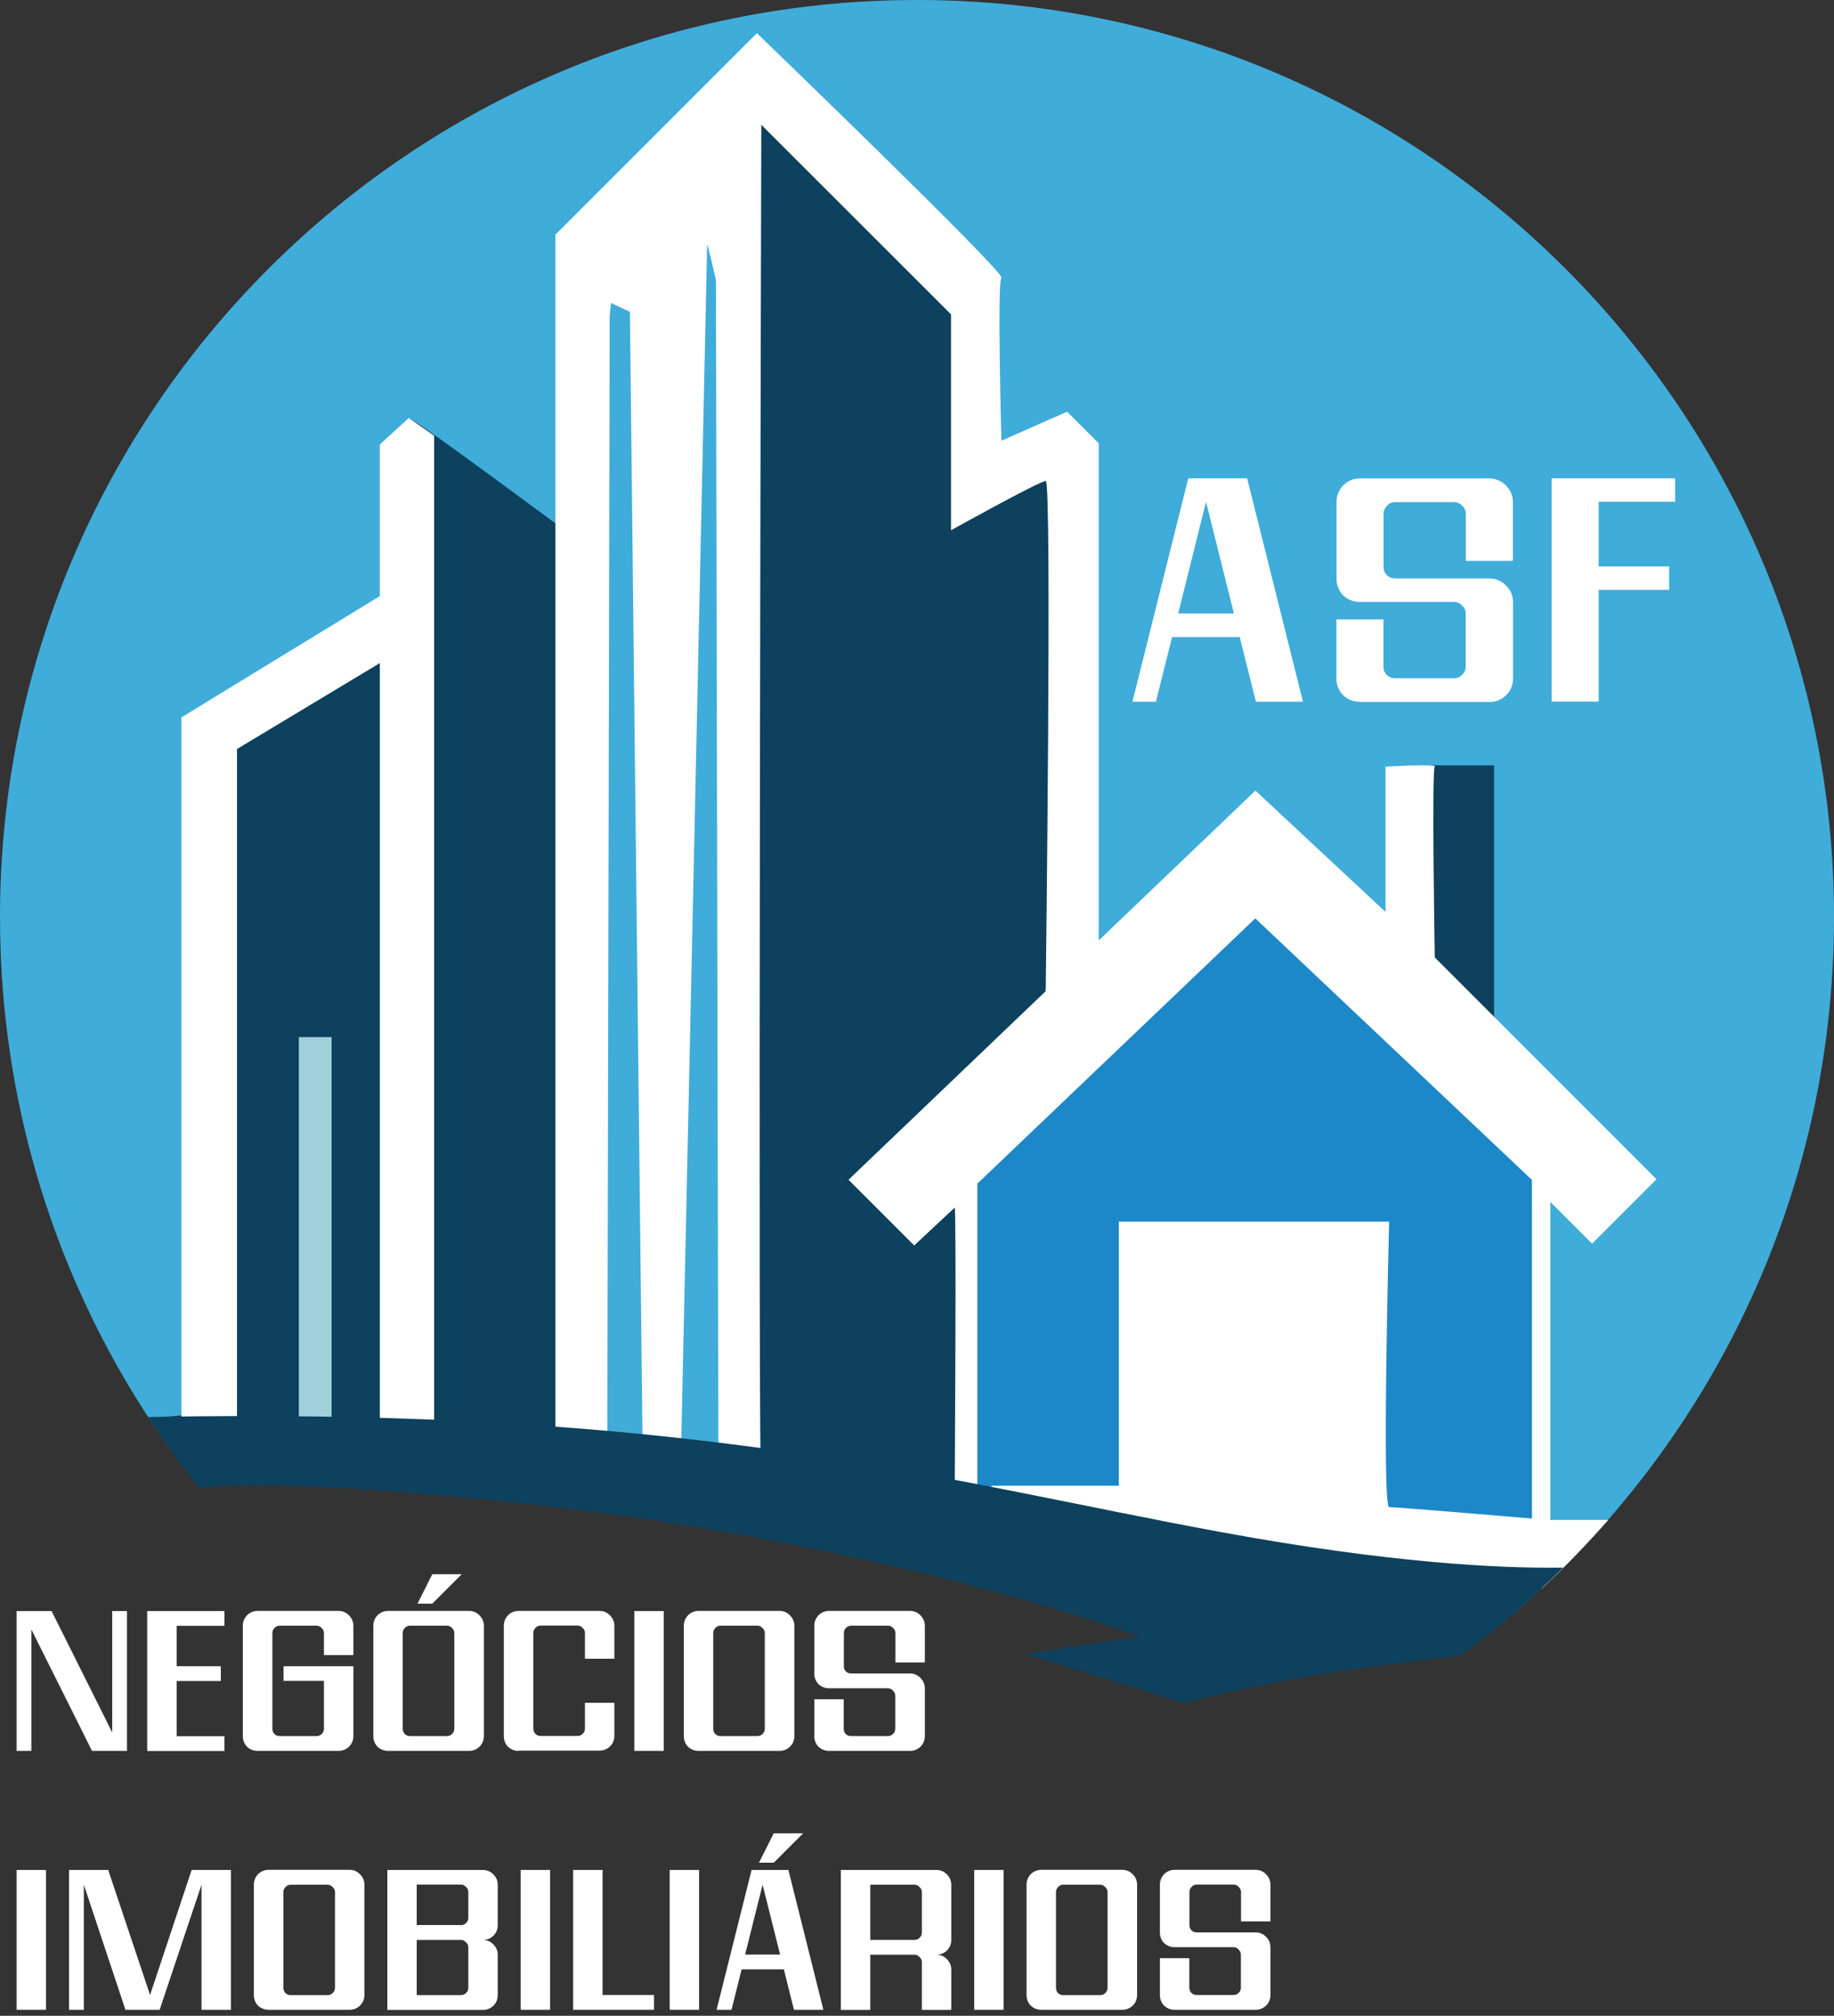
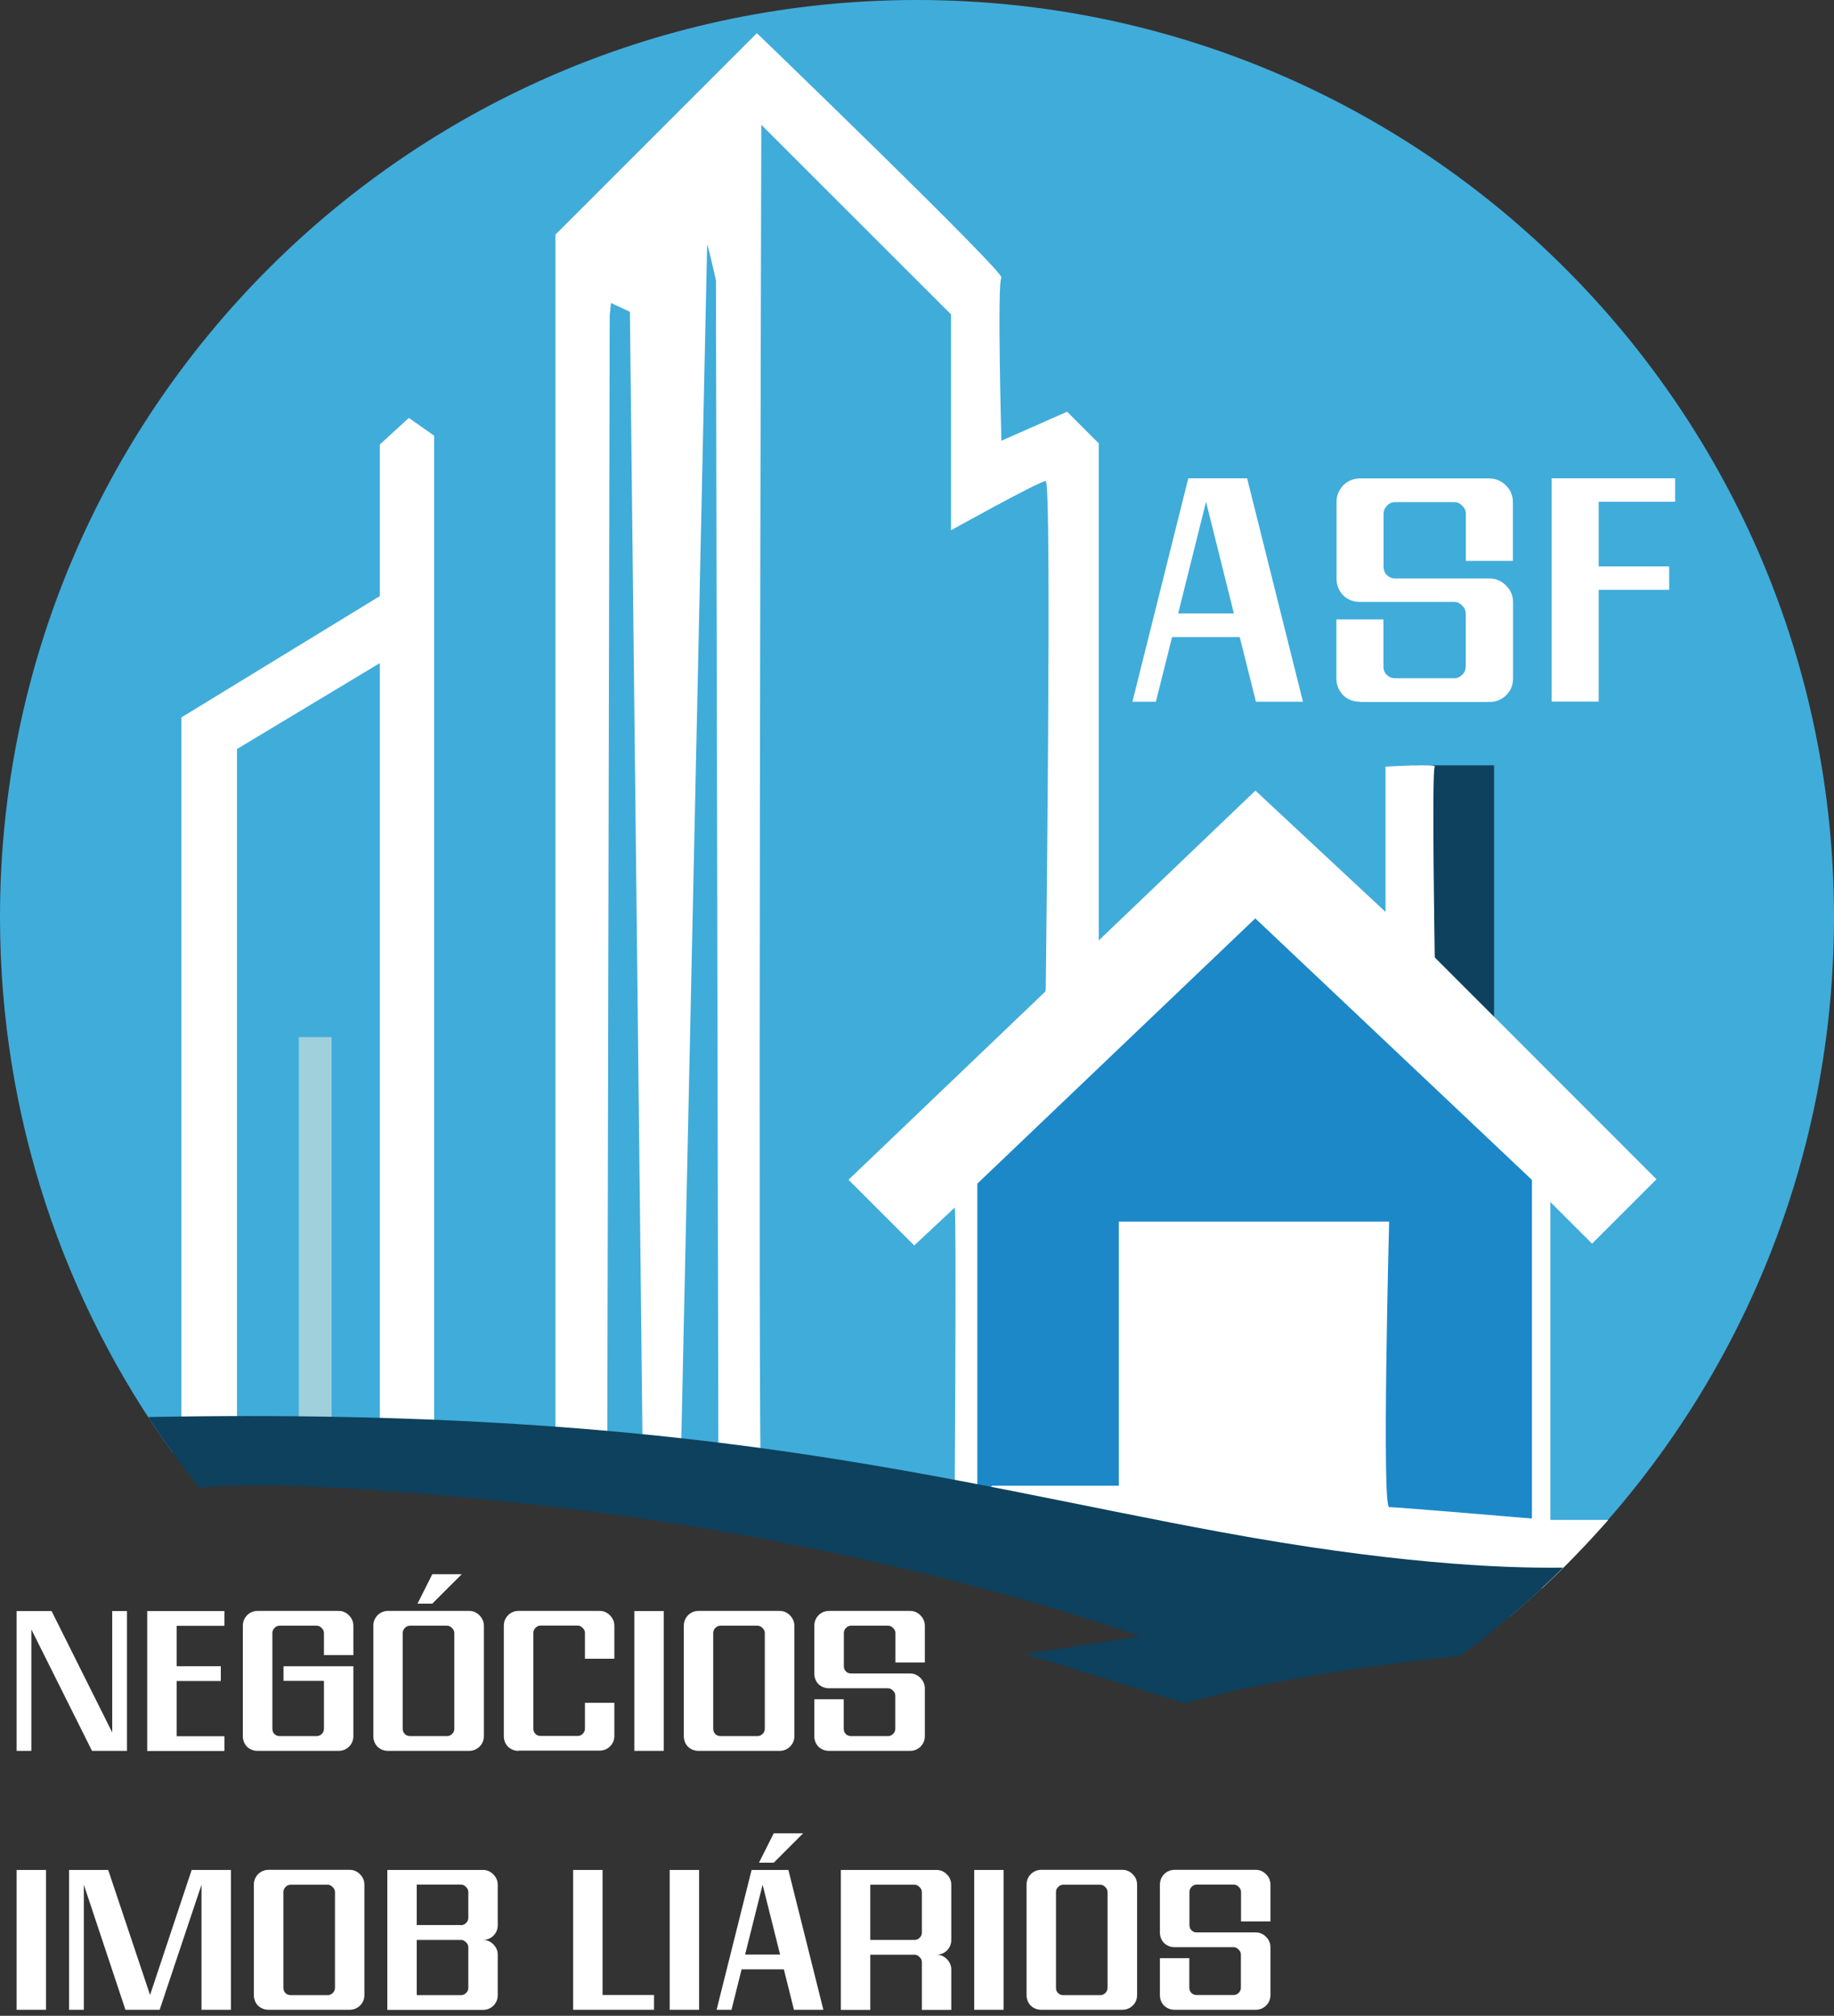
<svg xmlns="http://www.w3.org/2000/svg" width="222" height="244" viewBox="0 0 222 244" fill="none">
  <rect x="0" y="0" width="222" height="244" fill="#333333" stroke="none" />
  <path d="M222 111.008C222 49.708 172.308 0 110.992 0C49.677 0 0 49.708 0 111.008C0 135.195 7.733 157.594 20.878 175.821C22.133 177.562 91.997 179.931 94.004 180.621C102.24 183.46 100.906 187.711 135.713 187.711C163.084 187.711 164.371 195.083 182.786 195.664C206.785 175.304 222 144.936 222 111.008Z" fill="#40ACDA" />
-   <path d="M145.062 178.143L130.223 120.796L131.133 55.794L118.6 59.151V36.673L93.534 9.443L72.578 30.713L69.817 65.268C69.817 65.268 50.084 50.587 49.473 50.587C48.861 50.587 49.018 74.288 48.563 74.743C48.108 75.197 25.16 88.499 25.16 88.499L25.003 171.084C25.003 171.084 23.403 171.163 18.039 171.68C19.403 173.782 20.846 175.821 22.352 177.813C26.54 177.468 29.599 177.202 29.599 177.202L86.334 181.029C86.334 181.029 139.854 193.264 140.622 193.876C141.077 194.236 161.72 196.919 178.598 199.036C182.99 195.664 187.115 191.978 190.942 187.993C171.084 183.727 145.062 178.143 145.062 178.143Z" fill="#0D415D" />
  <path d="M52.547 52.735V174.629H45.975V80.264L28.689 90.663C28.689 90.663 28.689 174.629 28.689 174.159C28.689 173.704 21.96 174.159 21.96 174.159V86.836L45.975 72.154V53.802L49.489 50.586L52.547 52.735Z" fill="white" />
  <path d="M36.171 174.472V125.533H40.14V174.77C40.156 174.77 36.328 174.315 36.171 174.472Z" fill="#9FD0DC" />
  <path d="M70.743 179.366L71.056 53.049C71.056 53.049 70.743 32.25 71.37 31.795C71.982 31.34 88.656 24.156 88.656 24.768C88.656 25.38 89.879 74.774 89.879 74.774L89.722 182.739L70.743 179.366Z" fill="#40ACDA" />
  <path d="M67.229 176.449V28.407L91.62 4.016C91.62 4.016 121.753 33.066 121.219 33.615C120.686 34.164 121.219 53.347 121.219 53.347L129.172 49.834L132.999 53.661V122.004C132.999 122.004 125.815 128.121 125.972 127.666C126.129 127.211 126.584 119.557 126.584 119.557C126.584 119.557 127.352 58.225 126.584 58.225C125.815 58.225 115.118 64.186 115.118 64.186V38.054L92.154 15.105C92.154 15.105 91.699 180.574 92.154 180.119C92.609 179.664 86.962 178.598 86.962 178.598L86.664 33.928C86.664 33.928 85.597 29.191 85.597 29.646C85.597 30.101 82.382 178.3 82.382 178.3L77.801 176.621L76.248 37.74L73.958 36.673L73.801 38.195L73.503 178.441L66.617 176.606L67.229 176.449Z" fill="white" />
  <path d="M180.856 92.64H171.225V124.906H180.856V92.64Z" fill="#0D415D" />
  <path d="M117.235 185.013C117.078 184.245 116.623 141.579 116.623 141.579C116.623 141.579 148.277 109.314 149.814 108.388C151.352 107.479 157.767 108.545 159.602 110.067C161.437 111.588 188.966 142.489 187.899 142.646C186.833 142.803 186.676 145.862 186.676 145.862L186.833 188.527C186.833 188.527 170.472 196.323 170.018 196.166C169.563 196.009 117.235 185.013 117.235 185.013Z" fill="#1C88C8" />
  <path d="M187.664 183.946V183.036V145.485L192.715 150.535L200.511 142.74L173.672 115.886C173.672 115.886 173.296 93.173 173.672 92.796C174.049 92.42 167.712 92.796 167.712 92.796V110.38L151.963 95.698L102.71 142.802L110.663 150.755C110.663 150.755 115.321 146.394 115.557 146.175C115.792 145.939 115.557 181.044 115.557 181.954C115.557 182.864 118.302 181.954 118.302 181.954V143.273L151.948 111.164L185.437 142.818V183.805C185.437 183.805 169.076 182.424 168.151 182.424C167.241 182.424 168.151 147.869 168.151 147.869H135.431V179.836H120.137L118.913 180.605C118.913 180.605 120.137 182.895 120.137 183.507C120.137 184.024 171.084 190.299 186.644 192.259C189.468 189.64 192.134 186.863 194.676 183.977H187.664V183.946Z" fill="white" />
  <path d="M137.078 84.938L143.838 57.896H150.959L157.72 84.938H152.026L150.065 77.111H141.877L139.917 84.938H137.078ZM149.359 74.256L145.987 60.735L142.615 74.256H149.359Z" fill="white" />
  <path d="M164.606 84.938C163.806 84.938 163.116 84.671 162.567 84.138C162.034 83.573 161.767 82.899 161.767 82.099V74.978H167.461V80.672C167.461 81.095 167.586 81.424 167.869 81.691C168.135 81.958 168.48 82.099 168.888 82.099H176.01C176.402 82.099 176.715 81.958 176.982 81.691C177.28 81.424 177.421 81.079 177.421 80.672V74.272C177.421 73.88 177.28 73.566 176.982 73.299C176.715 73.001 176.386 72.86 176.01 72.86H164.622C163.822 72.86 163.132 72.594 162.583 72.06C162.049 71.496 161.783 70.821 161.783 70.021V60.766C161.783 59.998 162.049 59.323 162.583 58.759C163.147 58.194 163.822 57.912 164.622 57.912H180.276C181.045 57.912 181.719 58.194 182.284 58.759C182.849 59.323 183.131 59.982 183.131 60.766V67.888H177.437V62.194C177.437 61.802 177.296 61.488 176.998 61.221C176.731 60.923 176.402 60.782 176.025 60.782H168.904C168.496 60.782 168.151 60.923 167.884 61.221C167.618 61.488 167.477 61.817 167.477 62.194V68.594C167.477 69.017 167.602 69.347 167.884 69.613C168.151 69.88 168.496 70.021 168.904 70.021H180.292C181.06 70.021 181.735 70.303 182.3 70.868C182.864 71.433 183.147 72.091 183.147 72.876V82.13C183.147 82.93 182.864 83.621 182.3 84.169C181.735 84.703 181.076 84.969 180.292 84.969H164.606V84.938Z" fill="white" />
  <path d="M187.821 84.938V57.896H202.769V60.735H193.515V68.562H202.048V71.401H193.515V84.922H187.821V84.938Z" fill="white" />
  <path d="M2.008 211.93V195.005H6.243L13.584 209.702V195.005H15.372V211.93H11.137L3.796 197.232V211.93H2.008Z" fill="white" />
  <path d="M17.819 211.93V195.005H27.168V196.793H21.38V201.687H26.729V203.475H21.38V210.157H27.168V211.945H17.819V211.93Z" fill="white" />
  <path d="M31.183 211.93C30.681 211.93 30.258 211.757 29.897 211.428C29.568 211.083 29.395 210.644 29.395 210.142V196.777C29.395 196.291 29.568 195.883 29.897 195.523C30.242 195.177 30.681 194.989 31.183 194.989H40.987C41.473 194.989 41.881 195.162 42.242 195.523C42.587 195.883 42.775 196.291 42.775 196.777V200.338H39.214V197.672C39.214 197.436 39.12 197.232 38.932 197.06C38.76 196.872 38.556 196.777 38.32 196.777H33.865C33.599 196.777 33.395 196.872 33.222 197.06C33.05 197.232 32.971 197.436 32.971 197.672V209.248C32.971 209.514 33.05 209.718 33.222 209.891C33.395 210.063 33.599 210.142 33.865 210.142H38.32C38.556 210.142 38.76 210.063 38.932 209.891C39.12 209.718 39.214 209.514 39.214 209.248V203.46H34.32V201.687H42.775V210.142C42.775 210.644 42.602 211.067 42.242 211.428C41.897 211.757 41.473 211.93 40.987 211.93H31.183Z" fill="white" />
  <path d="M46.979 211.929C46.477 211.929 46.053 211.757 45.693 211.427C45.363 211.082 45.191 210.643 45.191 210.141V196.777C45.191 196.291 45.363 195.883 45.693 195.522C46.038 195.177 46.477 194.989 46.979 194.989H56.782C57.269 194.989 57.676 195.161 58.037 195.522C58.382 195.883 58.571 196.291 58.571 196.777V210.141C58.571 210.643 58.398 211.067 58.037 211.427C57.692 211.757 57.269 211.929 56.782 211.929H46.979ZM54.1 210.141C54.335 210.141 54.539 210.063 54.712 209.89C54.9 209.718 54.994 209.514 54.994 209.247V197.671C54.994 197.436 54.9 197.232 54.712 197.059C54.539 196.871 54.335 196.777 54.1 196.777H49.645C49.379 196.777 49.175 196.871 49.002 197.059C48.83 197.232 48.751 197.436 48.751 197.671V209.247C48.751 209.514 48.83 209.718 49.002 209.89C49.175 210.063 49.379 210.141 49.645 210.141H54.1ZM50.539 194.11L52.328 190.55H55.888L52.328 194.11H50.539Z" fill="white" />
  <path d="M62.774 211.93C62.272 211.93 61.849 211.757 61.488 211.428C61.159 211.083 60.986 210.644 60.986 210.142V196.777C60.986 196.291 61.159 195.883 61.488 195.523C61.833 195.177 62.272 194.989 62.774 194.989H72.578C73.064 194.989 73.472 195.162 73.833 195.523C74.178 195.883 74.366 196.291 74.366 196.777V200.777H70.805V197.656C70.805 197.421 70.711 197.217 70.523 197.044C70.35 196.856 70.147 196.762 69.911 196.762H65.457C65.19 196.762 64.986 196.856 64.813 197.044C64.641 197.217 64.562 197.421 64.562 197.656V209.232C64.562 209.499 64.641 209.702 64.813 209.875C64.986 210.048 65.19 210.126 65.457 210.126H69.911C70.147 210.126 70.35 210.048 70.523 209.875C70.711 209.702 70.805 209.499 70.805 209.232V206.11H74.366V210.11C74.366 210.612 74.194 211.036 73.833 211.397C73.488 211.726 73.064 211.898 72.578 211.898H62.774V211.93Z" fill="white" />
  <path d="M76.782 211.93V195.005H80.342V211.93H76.782Z" fill="white" />
  <path d="M84.562 211.93C84.06 211.93 83.636 211.757 83.276 211.428C82.946 211.083 82.774 210.644 82.774 210.142V196.777C82.774 196.291 82.946 195.883 83.276 195.523C83.621 195.177 84.06 194.989 84.562 194.989H94.365C94.852 194.989 95.26 195.162 95.62 195.523C95.965 195.883 96.153 196.291 96.153 196.777V210.142C96.153 210.644 95.981 211.067 95.62 211.428C95.275 211.757 94.852 211.93 94.365 211.93H84.562ZM91.683 210.142C91.918 210.142 92.122 210.063 92.295 209.891C92.483 209.718 92.577 209.514 92.577 209.248V197.672C92.577 197.436 92.483 197.232 92.295 197.06C92.122 196.872 91.918 196.777 91.683 196.777H87.228C86.962 196.777 86.758 196.872 86.585 197.06C86.413 197.232 86.334 197.436 86.334 197.672V209.248C86.334 209.514 86.413 209.718 86.585 209.891C86.758 210.063 86.962 210.142 87.228 210.142H91.683Z" fill="white" />
  <path d="M100.357 211.93C99.855 211.93 99.432 211.757 99.071 211.428C98.742 211.083 98.569 210.644 98.569 210.142V205.687H102.13V209.248C102.13 209.514 102.208 209.718 102.381 209.891C102.553 210.063 102.757 210.142 103.024 210.142H107.479C107.714 210.142 107.918 210.063 108.09 209.891C108.278 209.718 108.373 209.514 108.373 209.248V205.248C108.373 205.012 108.278 204.809 108.09 204.636C107.918 204.448 107.714 204.354 107.479 204.354H100.357C99.855 204.354 99.432 204.181 99.071 203.852C98.742 203.507 98.569 203.067 98.569 202.565V196.777C98.569 196.291 98.742 195.883 99.071 195.523C99.416 195.177 99.855 194.989 100.357 194.989H110.161C110.647 194.989 111.055 195.162 111.416 195.523C111.761 195.883 111.949 196.291 111.949 196.777V201.232H108.388V197.672C108.388 197.436 108.294 197.232 108.106 197.06C107.933 196.872 107.729 196.777 107.494 196.777H103.039C102.773 196.777 102.569 196.872 102.396 197.06C102.224 197.232 102.145 197.436 102.145 197.672V201.671C102.145 201.938 102.224 202.142 102.396 202.314C102.569 202.487 102.773 202.565 103.039 202.565H110.161C110.647 202.565 111.055 202.738 111.416 203.099C111.761 203.46 111.949 203.867 111.949 204.354V210.142C111.949 210.644 111.776 211.067 111.416 211.428C111.071 211.757 110.647 211.93 110.161 211.93H100.357Z" fill="white" />
  <path d="M2.008 243.27V226.345H5.568V243.27H2.008Z" fill="white" />
  <path d="M8.36 243.27V226.345H13.098L18.164 241.481L23.199 226.345H27.952V243.27H24.391V228.133L19.325 243.27H15.184L10.149 228.133V243.27H8.36Z" fill="white" />
  <path d="M32.517 243.269C32.015 243.269 31.591 243.097 31.23 242.767C30.901 242.422 30.728 241.983 30.728 241.481V228.117C30.728 227.631 30.901 227.223 31.23 226.862C31.575 226.517 32.015 226.329 32.517 226.329H42.32C42.806 226.329 43.214 226.501 43.575 226.862C43.92 227.207 44.108 227.631 44.108 228.117V241.481C44.108 241.983 43.936 242.406 43.575 242.767C43.23 243.097 42.806 243.269 42.32 243.269H32.517ZM39.654 241.497C39.889 241.497 40.093 241.418 40.265 241.246C40.453 241.073 40.548 240.869 40.548 240.603V229.027C40.548 228.791 40.453 228.587 40.265 228.415C40.093 228.227 39.889 228.132 39.654 228.132H35.199C34.932 228.132 34.728 228.227 34.556 228.415C34.383 228.587 34.305 228.791 34.305 229.027V240.603C34.305 240.869 34.383 241.073 34.556 241.246C34.728 241.418 34.932 241.497 35.199 241.497H39.654Z" fill="white" />
  <path d="M46.885 243.27V226.345H58.461C58.947 226.345 59.355 226.517 59.716 226.878C60.061 227.223 60.249 227.647 60.249 228.133V233.027C60.249 233.529 60.076 233.952 59.716 234.313C59.37 234.642 58.947 234.815 58.461 234.815C58.947 234.815 59.355 234.988 59.716 235.348C60.061 235.693 60.249 236.117 60.249 236.603V241.497C60.249 241.999 60.076 242.423 59.716 242.783C59.37 243.113 58.947 243.285 58.461 243.285H46.885V243.27ZM55.794 233.027C56.029 233.027 56.233 232.948 56.406 232.776C56.594 232.603 56.688 232.399 56.688 232.133V229.011C56.688 228.776 56.594 228.572 56.406 228.4C56.233 228.211 56.029 228.117 55.794 228.117H50.445V233.011H55.794V233.027ZM55.794 241.497C56.029 241.497 56.233 241.419 56.406 241.246C56.594 241.074 56.688 240.87 56.688 240.603V235.709C56.688 235.474 56.594 235.27 56.406 235.097C56.233 234.909 56.029 234.815 55.794 234.815H50.445V241.497H55.794Z" fill="white" />
-   <path d="M63.025 243.27V226.345H66.586V243.27H63.025Z" fill="white" />
+   <path d="M63.025 243.27H66.586V243.27H63.025Z" fill="white" />
  <path d="M69.378 243.27V226.345H72.939V241.481H79.166V243.27H69.378Z" fill="white" />
  <path d="M81.064 243.27V226.345H84.624V243.27H81.064Z" fill="white" />
  <path d="M86.742 243.27L90.977 226.345H95.432L99.667 243.27H96.106L94.883 238.376H89.769L88.546 243.27H86.742ZM94.428 236.588L92.311 228.133L90.193 236.588H94.428ZM91.871 225.466L93.659 221.906H97.22L93.659 225.466H91.871Z" fill="white" />
  <path d="M101.785 243.27V226.345H113.361C113.847 226.345 114.255 226.517 114.616 226.878C114.961 227.223 115.149 227.647 115.149 228.133V234.815C115.149 235.317 114.976 235.74 114.616 236.101C114.27 236.431 113.847 236.603 113.361 236.603C113.847 236.603 114.255 236.776 114.616 237.137C114.961 237.482 115.149 237.905 115.149 238.391V243.285H111.588V237.497C111.588 237.262 111.494 237.058 111.306 236.886C111.133 236.697 110.929 236.603 110.694 236.603H105.345V243.285H101.785V243.27ZM110.694 234.815C110.929 234.815 111.133 234.737 111.306 234.564C111.494 234.392 111.588 234.188 111.588 233.921V229.027C111.588 228.792 111.494 228.588 111.306 228.415C111.133 228.227 110.929 228.133 110.694 228.133H105.345V234.815H110.694Z" fill="white" />
  <path d="M117.925 243.27V226.345H121.486V243.27H117.925Z" fill="white" />
  <path d="M126.051 243.269C125.549 243.269 125.125 243.097 124.764 242.767C124.435 242.422 124.262 241.983 124.262 241.481V228.117C124.262 227.631 124.435 227.223 124.764 226.862C125.109 226.517 125.549 226.329 126.051 226.329H135.854C136.34 226.329 136.748 226.501 137.109 226.862C137.454 227.207 137.642 227.631 137.642 228.117V241.481C137.642 241.983 137.47 242.406 137.109 242.767C136.764 243.097 136.34 243.269 135.854 243.269H126.051ZM133.172 241.497C133.407 241.497 133.611 241.418 133.784 241.246C133.972 241.073 134.066 240.869 134.066 240.603V229.027C134.066 228.791 133.972 228.587 133.784 228.415C133.611 228.227 133.407 228.132 133.172 228.132H128.717C128.45 228.132 128.247 228.227 128.074 228.415C127.901 228.587 127.823 228.791 127.823 229.027V240.603C127.823 240.869 127.901 241.073 128.074 241.246C128.247 241.418 128.45 241.497 128.717 241.497H133.172Z" fill="white" />
  <path d="M142.191 243.269C141.689 243.269 141.266 243.097 140.905 242.767C140.575 242.422 140.403 241.983 140.403 241.481V237.026H143.964V240.587C143.964 240.854 144.042 241.058 144.215 241.23C144.387 241.403 144.591 241.481 144.858 241.481H149.312C149.548 241.481 149.752 241.403 149.924 241.23C150.112 241.058 150.206 240.854 150.206 240.587V236.587C150.206 236.352 150.112 236.148 149.924 235.975C149.752 235.787 149.548 235.693 149.312 235.693H142.191C141.689 235.693 141.266 235.52 140.905 235.191C140.575 234.846 140.403 234.407 140.403 233.905V228.117C140.403 227.631 140.575 227.223 140.905 226.862C141.25 226.517 141.689 226.329 142.191 226.329H151.995C152.481 226.329 152.889 226.501 153.25 226.862C153.595 227.207 153.783 227.631 153.783 228.117V232.572H150.222V229.011C150.222 228.776 150.128 228.572 149.94 228.399C149.767 228.211 149.563 228.117 149.328 228.117H144.873C144.607 228.117 144.403 228.211 144.23 228.399C144.058 228.572 143.979 228.776 143.979 229.011V233.011C143.979 233.277 144.058 233.481 144.23 233.654C144.403 233.826 144.607 233.905 144.873 233.905H151.995C152.481 233.905 152.889 234.077 153.25 234.438C153.595 234.783 153.783 235.207 153.783 235.693V241.481C153.783 241.983 153.61 242.406 153.25 242.767C152.904 243.097 152.481 243.269 151.995 243.269H142.191Z" fill="white" />
  <path d="M147.901 185.468C114.051 179.256 84.232 170.268 17.945 171.523C19.858 174.472 21.929 177.327 24.109 180.072C30.258 179.445 40.422 179.758 58.68 181.499C105.643 186.017 137.972 198.079 137.972 198.079L124.105 200.197L143.399 206.157C143.399 206.157 155.304 202.581 176.715 200.463C181.154 197.201 185.327 193.624 189.217 189.75C181.452 189.86 168.12 189.185 147.901 185.468Z" fill="#0D415D" />
</svg>